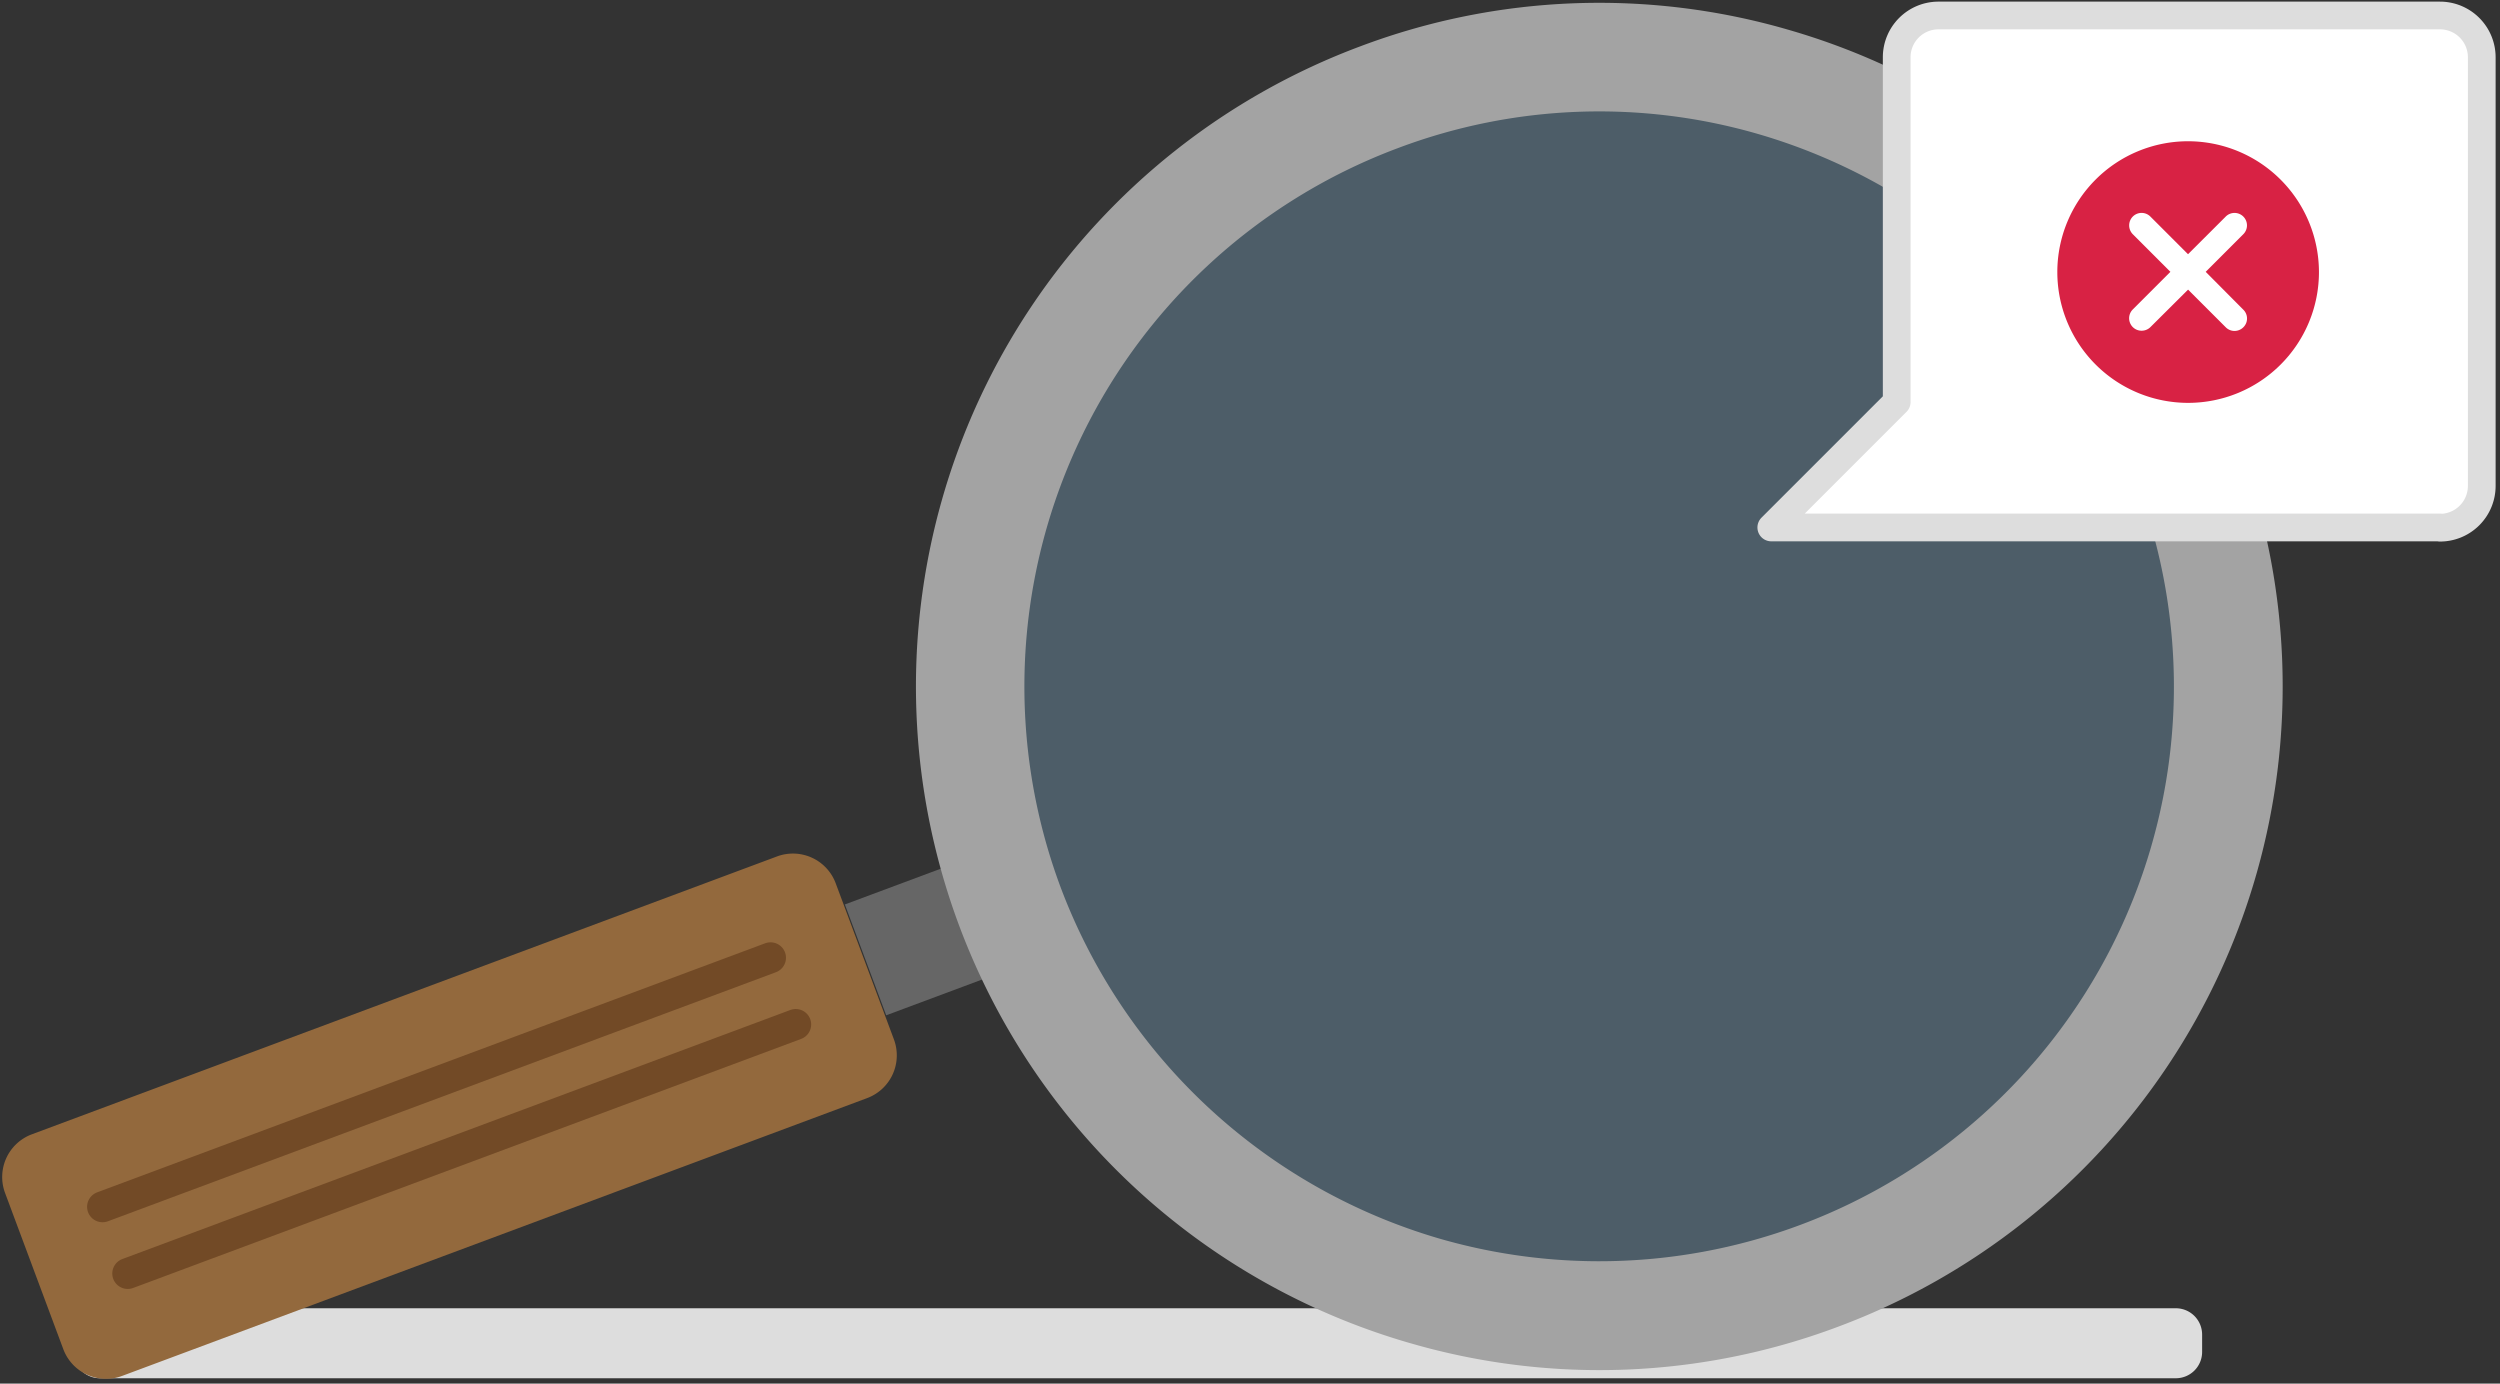
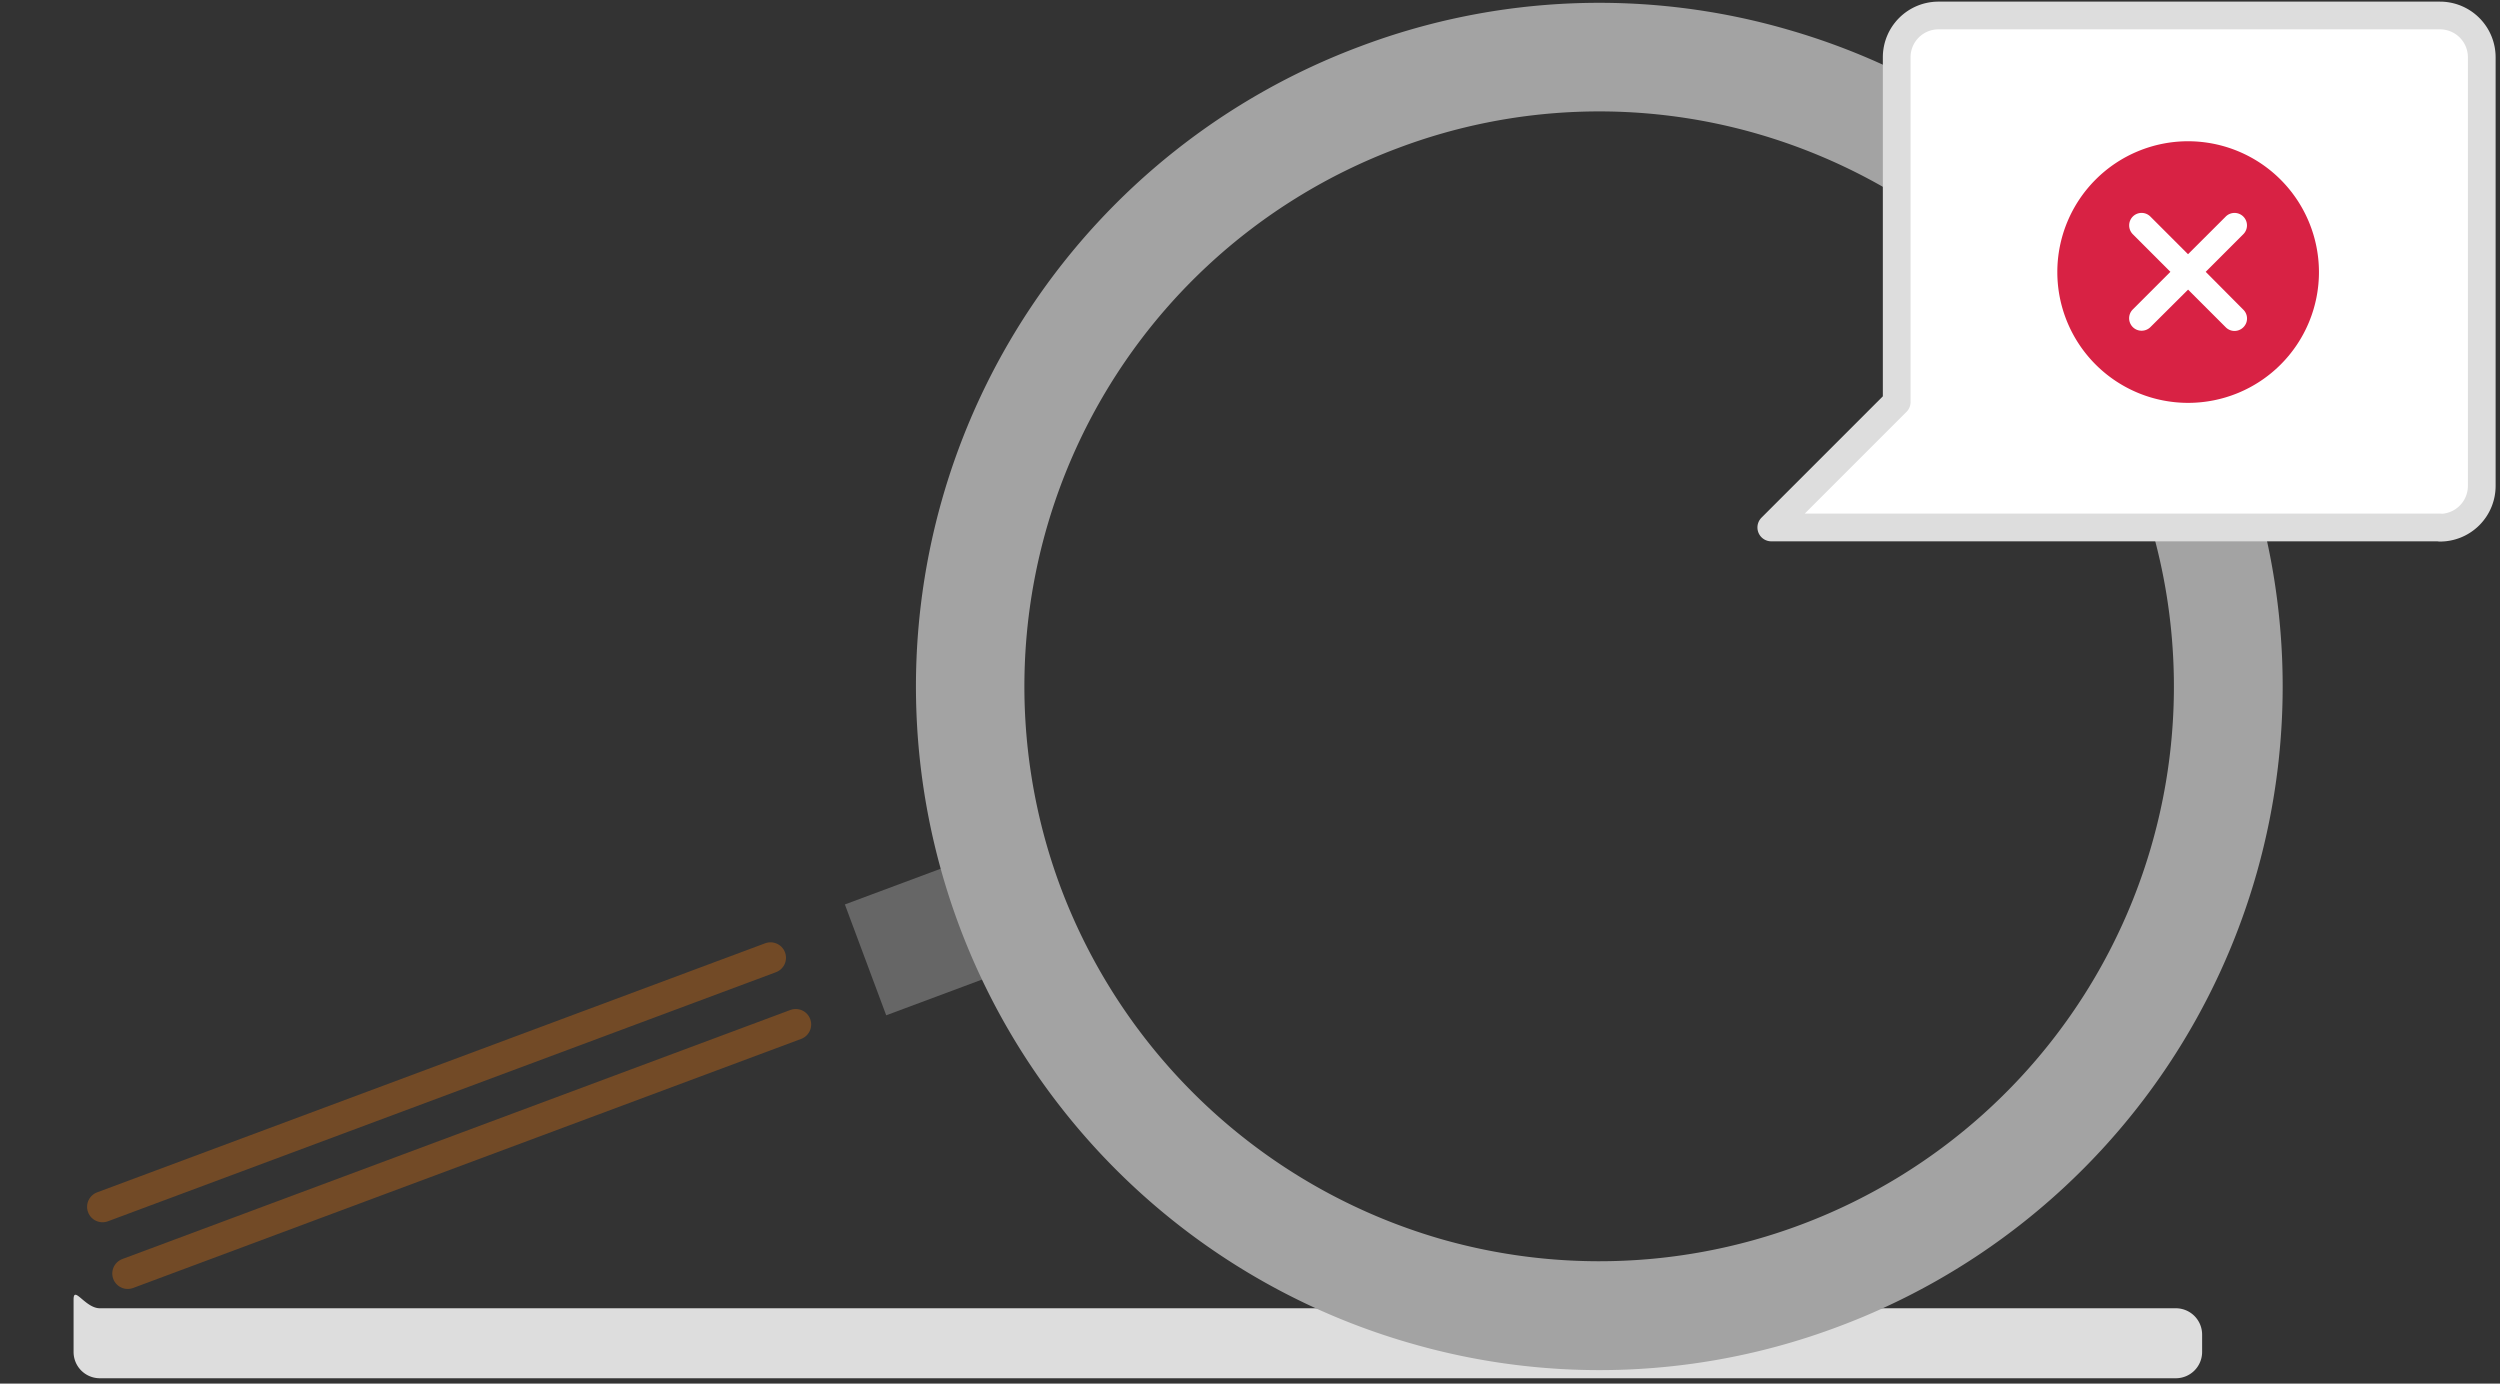
<svg xmlns="http://www.w3.org/2000/svg" width="421" height="233" fill="none">
  <rect width="100%" height="100%" fill="#333333" stroke="none" />
  <g clip-path="url(#a)">
    <path fill="#DDD" d="M370.837 227.678a4.427 4.427 0 0 1-4.43 4.419H16.811a4.419 4.419 0 0 1-4.42-4.419v-8.839c0-2.442 1.977 1.473 4.42 1.473h349.596a4.428 4.428 0 0 1 4.43 4.42v2.946Z" />
    <path fill="#666" d="m167.904 164.015-6.961-18.667-18.667 6.961 6.961 18.667 18.667-6.961Z" />
-     <path fill="#8ABFE2" d="M304.03 208.794a99.46 99.46 0 0 1-132.922-77.29 99.46 99.46 0 0 1 45.92-100.516A99.452 99.452 0 0 1 359.741 156.93a99.46 99.46 0 0 1-55.711 51.863Z" opacity=".3" />
-     <path fill="#93693D" d="M130.847 144.225 5.367 191.016a7.682 7.682 0 0 0-4.514 9.882l9.807 26.3a7.681 7.681 0 0 0 9.882 4.514l125.481-46.79a7.683 7.683 0 0 0 4.514-9.882l-9.807-26.301a7.684 7.684 0 0 0-9.883-4.514Z" />
    <path stroke="#724A26" stroke-linecap="round" stroke-linejoin="round" stroke-width="5.201" d="M129.76 161.286 17.265 203.227M134.002 172.518 21.507 214.459" />
    <path fill="#A3A3A3" d="M237.46 226.185A115.074 115.074 0 0 1 229.135 7.78a114.097 114.097 0 0 1 72.057-2.759 115.078 115.078 0 0 1 83.127 106.193 115.072 115.072 0 0 1-74.802 112.213 114.137 114.137 0 0 1-72.047 2.758h-.01Zm-1.977-201.27a96.783 96.783 0 0 0-56.881 124.487 97.256 97.256 0 0 0 63.891 59.204A96.783 96.783 0 0 0 359.98 81.775a97.282 97.282 0 0 0-63.9-59.204 96.05 96.05 0 0 0-60.597 2.343Z" />
    <path fill="#fff" fill-rule="evenodd" stroke="#DDD" stroke-linecap="round" stroke-linejoin="round" stroke-width="4.667" d="M410.889 88.864a7.04 7.04 0 0 0 7.04-7.04V9.648a7.04 7.04 0 0 0-7.04-7.04h-84.445a7.038 7.038 0 0 0-7.04 7.04v58.057l-21.119 21.12h112.634l-.03.039Z" clip-rule="evenodd" />
    <path fill="#D82244" d="M368.474 23.787a22.027 22.027 0 0 0-15.563 37.608 22.029 22.029 0 0 0 37.601-15.58 22.061 22.061 0 0 0-22.038-22.028Zm9.303 28.366a2.08 2.08 0 0 1 .461 2.287 2.124 2.124 0 0 1-1.944 1.292 2.085 2.085 0 0 1-1.473-.613l-6.347-6.347-6.338 6.308a2.105 2.105 0 0 1-1.483.613 2.092 2.092 0 0 1-1.946-1.29 2.094 2.094 0 0 1 .453-2.29l6.337-6.337-6.337-6.338a2.116 2.116 0 0 1 0-2.966 2.09 2.09 0 0 1 2.286-.458c.255.106.486.262.68.458l6.338 6.338 6.347-6.338a2.097 2.097 0 1 1 2.966 2.966l-6.337 6.338 6.337 6.377Z" />
  </g>
  <defs>
    <clipPath id="a">
      <path fill="#fff" d="M.398.325h419.864v232H.398z" />
    </clipPath>
  </defs>
</svg>